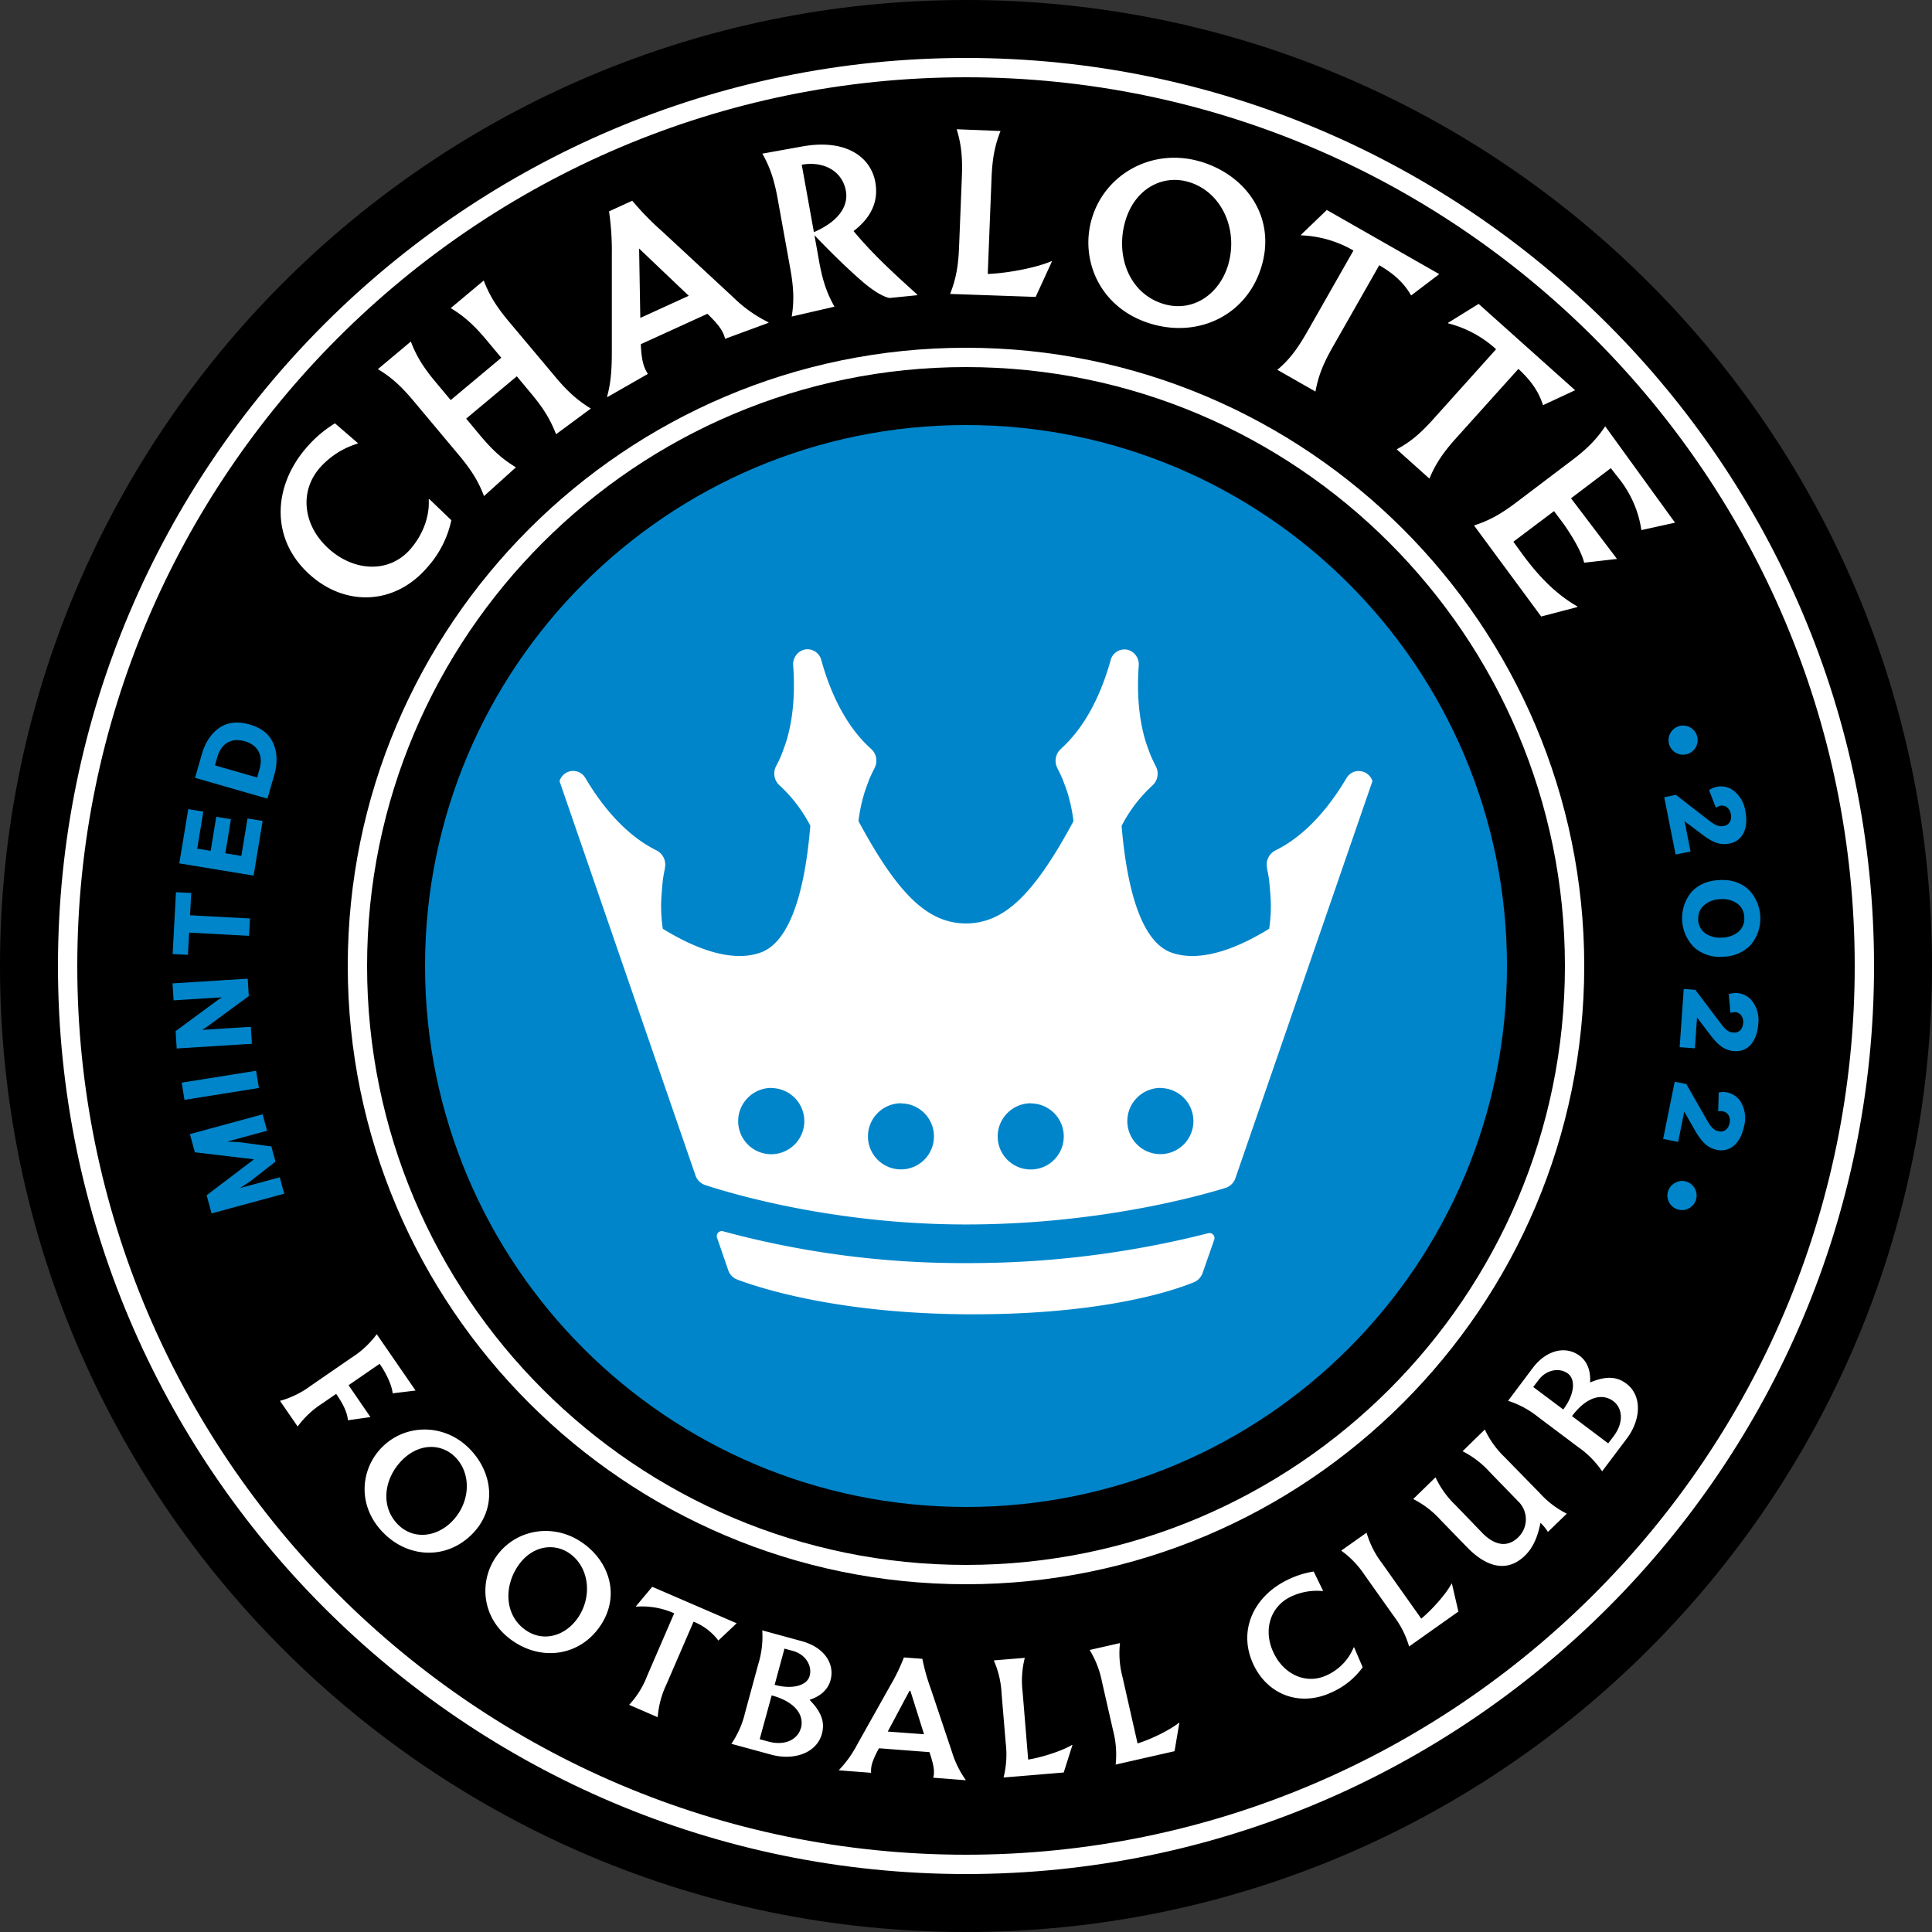
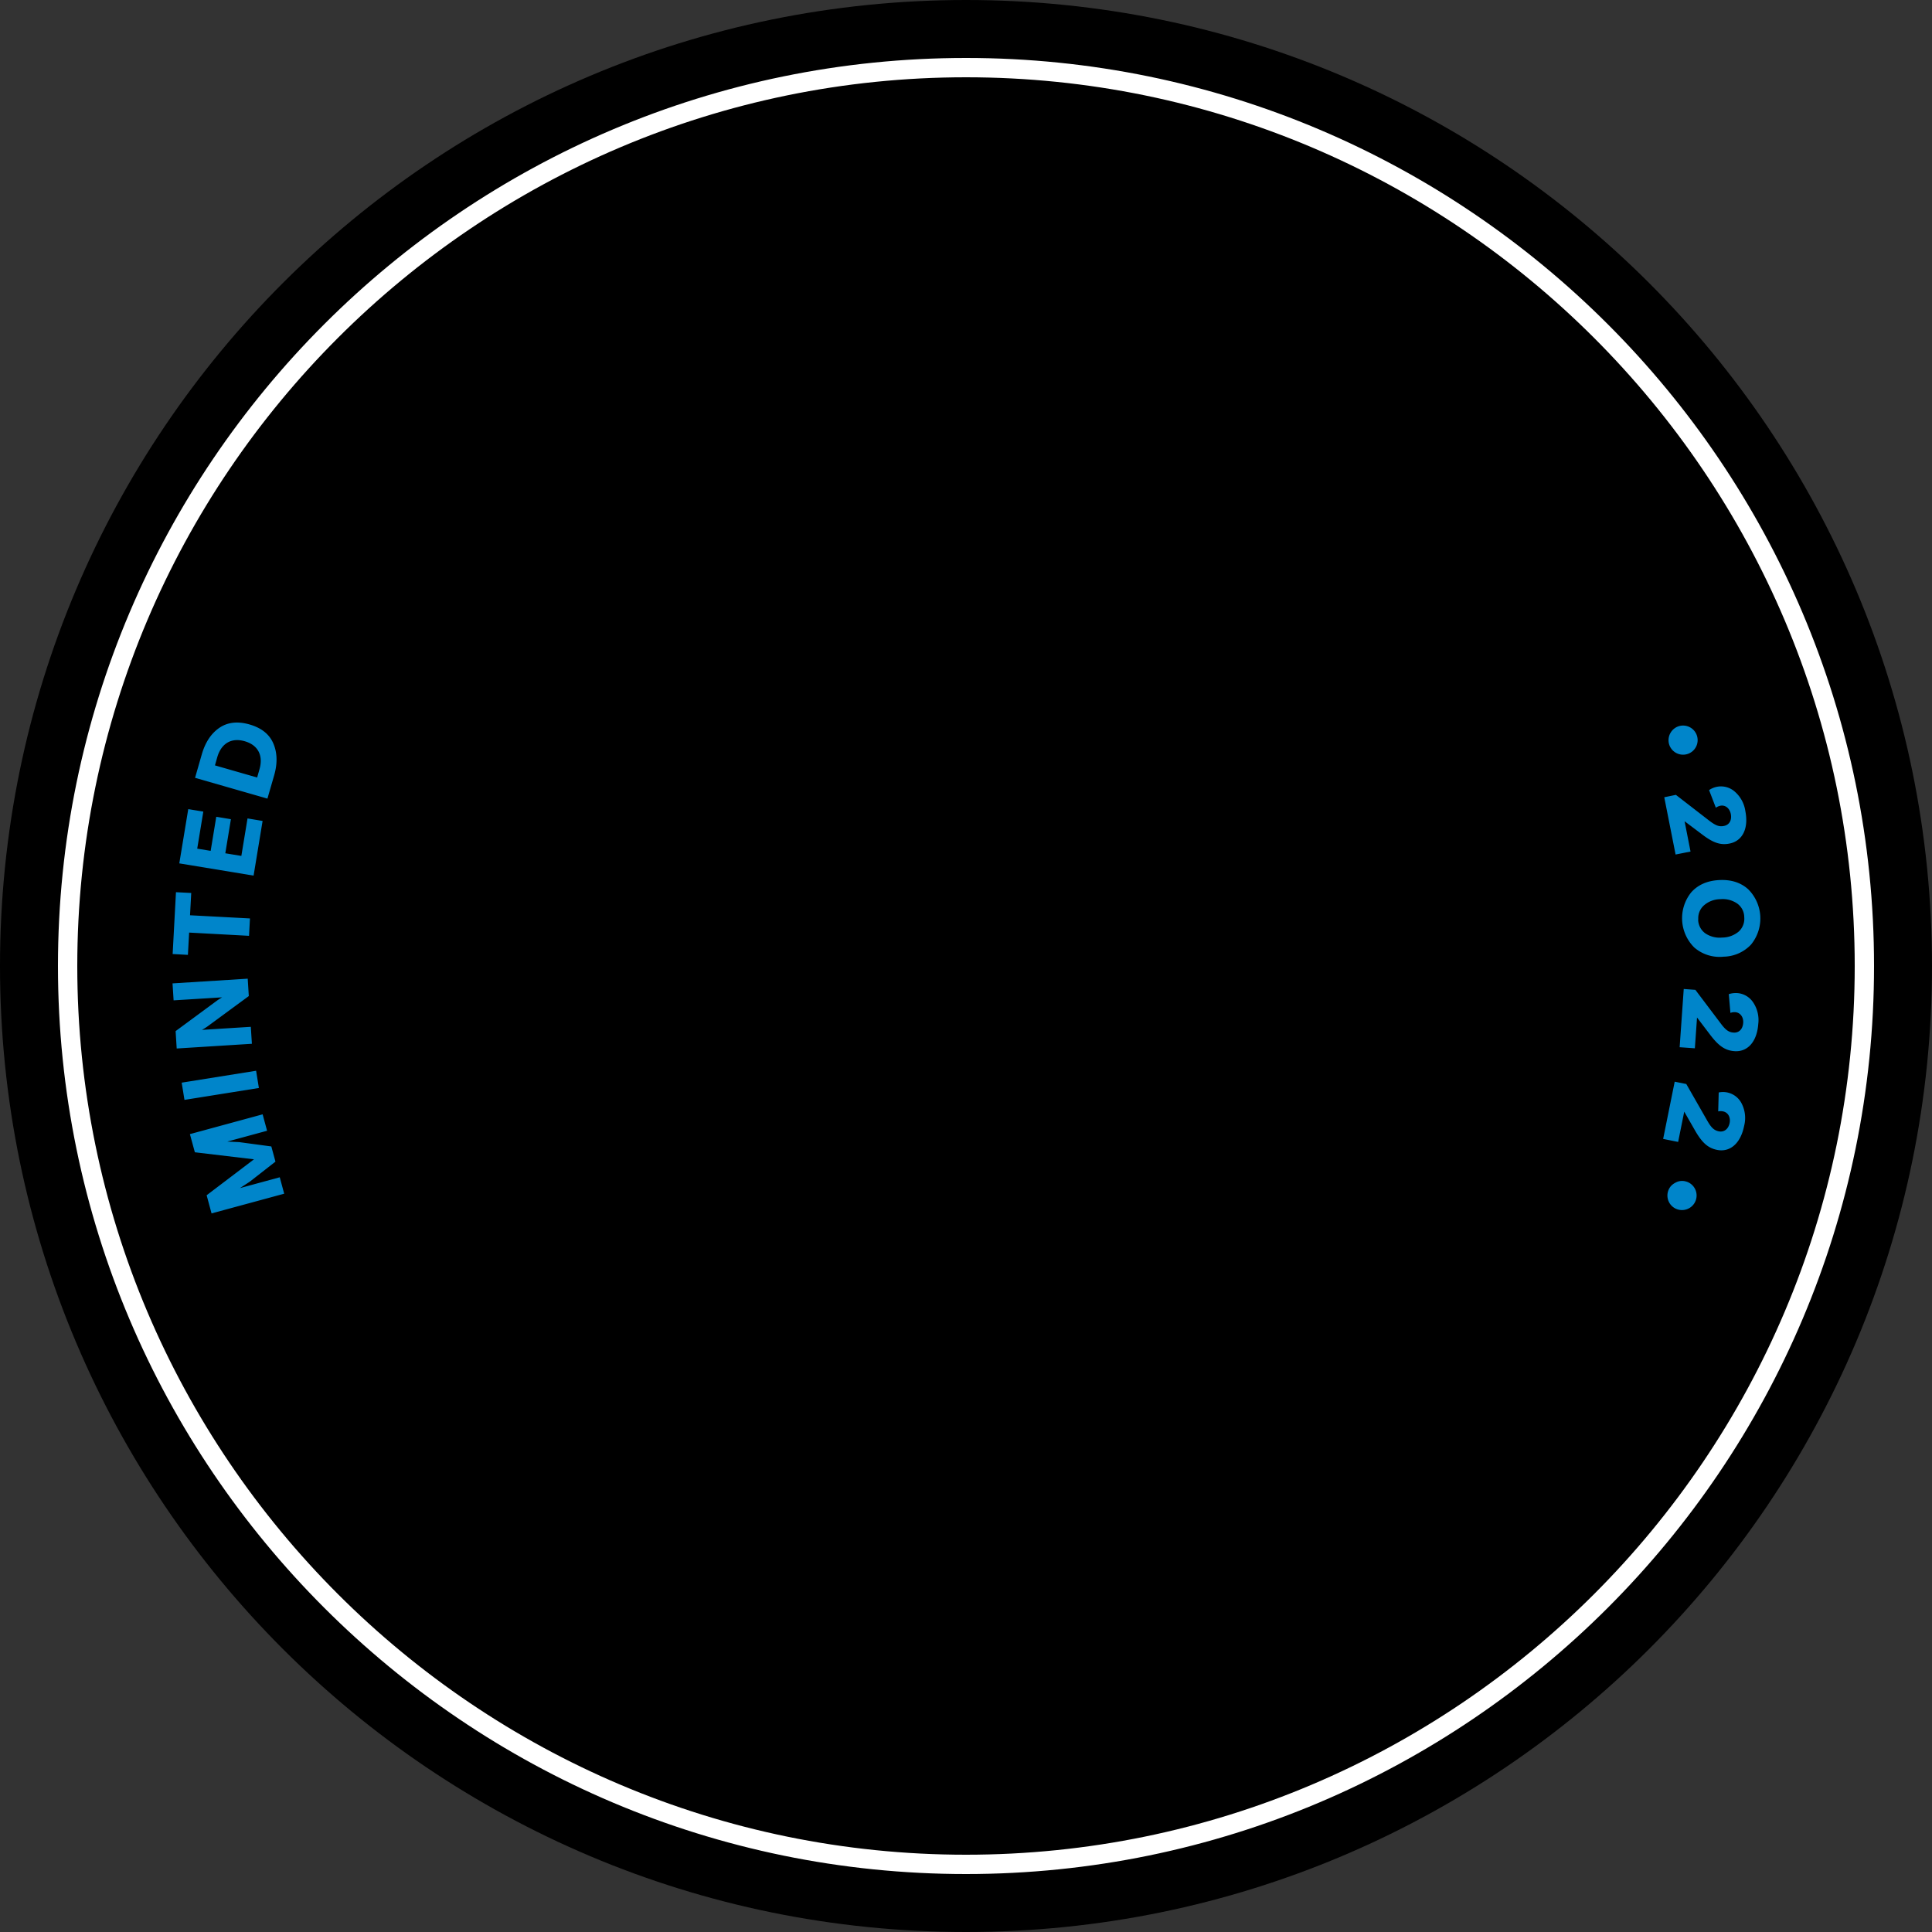
<svg xmlns="http://www.w3.org/2000/svg" fill="none" viewBox="0 0 500 500">
  <rect x="0" y="0" width="500" height="500" fill="#333333" stroke="none" />
  <g clip-path="url(#187a)">
    <path fill="#000" d="M250 500c138.07 0 250-111.93 250-250S388.07 0 250 0 0 111.93 0 250s111.93 250 250 250" />
-     <path fill="#0085CA" d="M250 390c77.32 0 140-62.68 140-140s-62.68-140-140-140-140 62.68-140 140 62.68 140 140 140" />
    <path fill="#fff" d="M250 485C120.42 485 15 379.58 15 250S120.42 15 250 15s235 105.42 235 235-105.42 235-235 235m230-235c0-126.8-103.2-230-230-230S20 123.2 20 250s103.2 230 230 230 230-103.2 230-230" />
-     <path fill="#fff" d="M250 410c-88.23 0-160-71.77-160-160S161.77 90 250 90s160 71.77 160 160-71.77 160-160 160m155-160c0-85.47-69.53-155-155-155S95 164.53 95 250s69.53 155 155 155 155-69.53 155-155" />
-     <path fill="#fff" d="m314.23 320.86-3 8.6a4 4 0 0 1-2.2 2.36c-5.24 2.16-23.2 8.32-57.2 8.32-34.45 0-55.17-6.77-61.05-9a3.9 3.9 0 0 1-2.31-2.4l-2.89-8.4a1.29 1.29 0 0 1 1.57-1.68 237 237 0 0 0 62.85 8.23c21.13.07 42.2-2.52 62.68-7.73a1.3 1.3 0 0 1 1.3.38 1.3 1.3 0 0 1 .25 1.32M250 316.89c33.98 0 60.08-7.28 67.16-9.46a4 4 0 0 0 2.56-2.5l35.47-102.78a3.75 3.75 0 0 0-4.6-2.46c-.89.27-1.63.86-2.1 1.65-7.86 13.31-15.77 17.41-18.38 18.73l-.09.05a4.1 4.1 0 0 0-2.1 4.51v.22c.13.63.33 1.56.5 2.75.12 1.03.23 2.3.34 3.73a39 39 0 0 1-.3 9.03c-7.4 4.57-17.41 9-25.35 6.15-6.28-2.27-11.1-12.19-12.84-32.77a37 37 0 0 1 7.93-10.41l.07-.07a4.14 4.14 0 0 0 .82-5.02l-.05-.1c-.3-.57-.72-1.44-1.2-2.52-.38-.96-.81-2.16-1.28-3.5-1.34-4.33-2.5-10.75-1.86-19.79a3.9 3.9 0 0 0-2.84-4.16 3.7 3.7 0 0 0-4.4 2.58c-4.14 14.95-10.72 21.01-12.88 23.05l-.07.07a4.1 4.1 0 0 0-.86 4.92l.04.1.05.1c.3.57.72 1.44 1.2 2.52.38.96.82 2.16 1.29 3.51a44 44 0 0 1 1.59 7.49c-10.53 19.59-18.23 26.42-27.82 26.48-9.59-.06-17.3-6.9-27.83-26.5a43 43 0 0 1 1.6-7.49c.46-1.35.9-2.55 1.27-3.5.48-1.11.91-1.96 1.2-2.53l.06-.1.04-.1a4.1 4.1 0 0 0-.86-4.92l-.08-.07c-2.16-2-8.74-8.07-12.88-23.05a3.7 3.7 0 0 0-4.4-2.6 3.9 3.9 0 0 0-2.84 4.17c.65 9.03-.51 15.47-1.85 19.77-.47 1.34-.9 2.56-1.28 3.51-.48 1.1-.91 1.96-1.2 2.52l-.06.1a4.14 4.14 0 0 0 .82 5.03l.08.06a38 38 0 0 1 7.92 10.41c-1.71 20.62-6.54 30.54-12.84 32.81-7.92 2.85-17.94-1.57-25.34-6.15a39 39 0 0 1-.3-9.03q.16-2.18.33-3.73.28-1.8.51-2.75v-.22a4.1 4.1 0 0 0-2.1-4.51l-.1-.05c-2.6-1.34-10.51-5.44-18.38-18.73a3.65 3.65 0 0 0-5.95-.52q-.5.6-.74 1.33L180 304.23a4 4 0 0 0 2.5 2.46c7.08 2.32 33.54 10.2 67.5 10.2m-50.37-35.3a8.56 8.56 0 1 1-6.06 2.48 8.6 8.6 0 0 1 6.06-2.52zm100.74 0a8.55 8.55 0 1 1-6.07 2.46 8.6 8.6 0 0 1 6.07-2.5v.03Zm-67.16 3.97a8.54 8.54 0 1 1-6.06 2.48 8.6 8.6 0 0 1 6.06-2.52zm33.58 0a8.55 8.55 0 1 1-6.06 2.48 8.6 8.6 0 0 1 6.06-2.52zm-155.84-156.3c.25 3.94-1.2 8.77-4.73 12.84-5.18 6.03-14.04 6.04-20.82.2-6.97-6.01-8.02-14.97-2.7-21.15a21.3 21.3 0 0 1 9.84-6.34l.05-.16-5.9-5.09a31 31 0 0 0-7.54 6.48c-8.65 10.1-9.2 23.9 1.44 33.05 9.11 7.85 21.61 7.46 29.95-2.21a26.6 26.6 0 0 0 6.27-12.25l-5.7-5.47zm32.68-31.84-11.96-14.24c-3.36-4.02-5.04-6.87-6.48-10.58l-8.54 7.14c3.4 2.06 5.9 4.26 9.27 8.27l3.82 4.58-13.1 10.95-3.82-4.57c-3.36-4.01-5.08-6.87-6.49-10.58l-8.53 7.14c3.4 2.06 5.9 4.26 9.26 8.27l11.72 14c3.35 4.02 5.07 6.87 6.48 10.59l8.26-7.45c-3.4-2.06-5.91-4.26-9.27-8.27l-3.6-4.33 13.1-10.95 3.67 4.4c3.36 4.02 5.04 6.88 6.49 10.59l9-6.65c-3.41-2.1-5.94-4.3-9.28-8.3ZM220.9 59.8c4.48-3.42 6.54-7.61 5.63-12.66-1.2-6.64-7.77-11.25-18.89-9.24l-10.34 1.86c1.95 3.48 3.05 6.63 3.98 11.78l3.24 17.96c.93 5.15 1 8.48.38 12.42l11.06-2.55c-1.95-3.48-3.05-6.63-3.98-11.78l-1.2-6.71c4.7 4.9 8.9 8.98 12.72 12.25 2.76 2.32 5.13 3.7 6.72 3.99l7.16-.72-.04-.21c-6.84-6.17-11.7-10.69-16.45-16.4Zm-10.26.3-3.15-17.47c5.5-1 10.48 1.51 11.42 6.76.72 3.97-1.91 7.94-8.27 10.69zm44.99 10.8.98-24.8c.21-5.21.87-8.48 2.32-12.2l-11.34-.45c1.16 3.82 1.55 7.13 1.34 12.36l-.72 18c-.2 5.23-.85 8.5-2.32 12.26l22.14.77 4.2-9.16-.1-.1c-3.67 1.63-11.16 3.12-16.5 3.32m54.95-29.11c-12.3-3.6-24.63 3.17-28.04 14.87-3.13 10.75 2.2 23.32 15.56 27.2 12.45 3.61 24.77-2.53 28.43-15.08s-3.94-23.46-15.95-27Zm7.3 26.65c-2.25 7.7-9.13 12.44-16.62 10.26-9.04-2.63-12.64-12.52-10.04-21.46 2.47-8.49 9.69-12.1 16.32-10.17 8.53 2.45 13 12.2 10.33 21.37Zm47.32 8.03 7.28-5.53-29.1-16.6-6.69 6.43.05.14a29 29 0 0 1 13.53 3.93l-12.01 21.1c-2.6 4.54-4.64 7.2-7.68 9.77l9.86 5.62c.72-3.92 1.9-7.04 4.5-11.59l12.01-21.1c4.07 2.38 6.5 4.78 8.25 7.83m34.13 28.39 8.31-3.87-24.97-22.34-7.89 4.88v.15a29 29 0 0 1 12.41 6.7l-16.15 17.98c-3.49 3.9-6.04 6.03-9.57 7.92l8.46 7.58c1.54-3.68 3.35-6.49 6.83-10.38l16.2-18.01c3.44 3.18 5.3 6.04 6.37 9.39M189.69 76.87l-18.22-16.9a74 74 0 0 1-7.84-8.02l-6.01 2.75q.81 5.6.72 11.29V91.2c0 5.35-.4 8.41-1.22 11.43l.07.14 10.48-6q-.39-.6-.69-1.25c-.68-1.5-1.01-3.42-1.14-6.44l17.24-7.87c2.28 2.22 3.43 3.6 4.11 5.12q.3.65.45 1.36l11.27-4.15-.07-.15a35 35 0 0 1-9.15-6.52m-11.44-.32-12.54 5.73-.31-17.96zm237.18 33.78c-2.22 3.3-4.53 5.72-8.7 8.86l-14.33 10.85c-4.18 3.15-7.12 4.72-10.92 5.95l17.38 23.56 9.37-2.45v-.15c-4.87-2.8-9.37-6.9-14.22-13.51l-2.35-3.24 10.52-7.92 2.4 3.19c2.71 3.84 4.8 7.65 5.4 10.16l8.5-.98-11.9-15.69 10.3-7.8 2.48 3.17a28 28 0 0 1 5.43 12.86l8.71-1.92zM90.2 358.5l8.05-5.55c1.77 2.57 3.18 5.6 3.37 7.64l5.93-.72-10.05-14.58a24 24 0 0 1-6.44 6.02l-10.67 7.35a24 24 0 0 1-7.93 3.88l4.57 6.64a24 24 0 0 1 6.45-6.02l3.52-2.43c1.9 2.76 2.88 4.88 3.04 6.83l5.83-.82-5.66-8.25Zm31.36 16.48c-6.34-6.52-16.32-6.65-22.52-.61-5.69 5.54-6.8 15.17.1 22.24 6.43 6.6 16.2 7.1 22.84.62s5.78-15.89-.42-22.25m-4.79 18.97c-4.07 3.98-9.98 4.5-13.84.53-4.67-4.78-3.44-12.15 1.3-16.76 4.49-4.38 10.2-4.1 13.63-.58 4.4 4.52 3.75 12.1-1.09 16.81m33.63 5.09c-7.56-5.04-17.34-3.13-22.16 4.06-4.42 6.6-3.51 16.23 4.7 21.73 7.64 5.13 17.28 3.6 22.46-4.12s2.38-16.73-5-21.67m-.78 19.55c-3.16 4.72-8.84 6.48-13.43 3.38-5.55-3.72-5.87-11.18-2.16-16.67 3.5-5.2 9.15-6.11 13.22-3.38 5.2 3.51 6.14 11.06 2.38 16.67Zm19.18-7.93-4.22 5.05.04.09a20.5 20.5 0 0 1 9.86 1.72l-7 16.2a23 23 0 0 1-4.66 7.49l7.39 3.2c.23-2.96 1-5.85 2.28-8.53l7-16.19c2.55 1 4.78 2.7 6.42 4.88l4.74-4.47zm97.29 44.72-1.44-17.53c-.35-2.95-.16-5.93.57-8.8l-8.03.66a24 24 0 0 1 2.02 8.59l1.08 12.92c.35 2.94.15 5.93-.57 8.8l15.57-1.3 2.25-7.09-.08-.06c-2.47 1.5-7.62 3.2-11.37 3.81m28.31-4.18-3.89-17.17a24 24 0 0 1-.66-8.8l-7.85 1.78a25 25 0 0 1 3.19 8.22l2.88 12.64c.75 2.87.97 5.85.66 8.8l15.24-3.46 1.24-7.32-.1-.05c-2.22 1.83-7.08 4.23-10.7 5.36Zm55.93-24.86a13.5 13.5 0 0 1-6.84 7.15c-5.16 2.53-11.03.1-13.81-5.6-2.89-5.87-1-12.05 4.32-14.64a15.7 15.7 0 0 1 8.33-1.48l.08-.08-2.43-4.98q-3.61.57-6.86 2.2c-8.65 4.24-12.97 13.2-8.6 22.13 3.75 7.67 12.13 10.85 20.44 6.78a19.6 19.6 0 0 0 7.7-6.33l-2.21-5.16zm25.32-16.49c-1.33 2.54-4.9 6.62-7.83 9.05l-10.17-14.36a24 24 0 0 1-3.98-7.88l-6.57 4.64a24 24 0 0 1 6.1 6.37l7.5 10.56a24 24 0 0 1 3.97 7.88l12.76-9.04-1.67-7.2zm13.77-32.72a24 24 0 0 1-5.15-7.17l-5.76 5.62a24 24 0 0 1 7 5.35l7.48 7.7a6.45 6.45 0 0 1-.14 9.28c-2.48 2.4-5.77 2.38-9.25-1.21l-6.95-7.2a24 24 0 0 1-5.14-7.17l-5.77 5.62a24 24 0 0 1 7.01 5.35l6.9 7.1c5.5 5.68 10.75 6.34 15 2.2 1.98-1.92 3.3-4.7 4.02-8.5q1.12 1.06 1.93 2.36l4.88-4.72a24 24 0 0 1-7.02-5.36zm-181.92 47.6-10.23-2.79c.2 2.96-.16 5.93-1.04 8.77l-3.4 12.51a24 24 0 0 1-3.55 8.08l10.29 2.8c5.91 1.61 11.78-.41 13.14-5.39.86-3.2-.28-5.81-3.2-8.8 2.75-.88 4.75-2.6 5.41-5 1.22-4.37-1.66-8.62-7.43-10.18Zm-.25 22.52c-.78 2.89-4.07 4.64-8.37 3.47l-2.27-.62 3.1-11.34c6.43 1.77 8.43 5.32 7.57 8.5h-.03Zm2.29-13.53c-.66 2.43-4.32 3.6-9.06 2.31l2.54-9.37 2.26.62c3.05.83 5 3.7 4.26 6.44m211.34-75.65c-2.64-1.99-5.5-1.9-9.37-.29.2-2.88-.66-5.37-2.65-6.87-3.6-2.72-8.64-1.6-12.21 3.15l-6.36 8.47a24 24 0 0 1 7.78 4.19l10.36 7.78a24 24 0 0 1 6.2 6.28l6.42-8.53c3.67-4.9 3.96-11.1-.17-14.18m-24.08.88 1.44-1.88c1.9-2.52 5.29-3.27 7.55-1.58 2 1.51 1.75 5.35-1.22 9.28zm20.84 12.71-1.44 1.88-9.37-7.05c4-5.32 8.04-5.86 10.67-3.89 2.4 1.77 2.82 5.48.14 9.04zM240.87 437a53 53 0 0 1-2.17-7.7l-4.77-.36a49 49 0 0 1-3.51 7.26l-8.52 15.18a29 29 0 0 1-4.76 6.68v.1l8.3.64a8 8 0 0 1 0-1c.1-1.3.66-2.79 1.87-5.05l.17-.3 13.07 1 .07.22c.87 2.68 1.17 4.12 1.07 5.4q-.03.52-.18 1l8.4.65v-.1a25 25 0 0 1-3.54-7.21zm-11.12 11.13 5.63-10.56h.22l3.54 11.25z" />
    <path fill="#0085CA" d="M434.44 187.95a3.77 3.77 0 1 1-2.46 4.72 3.8 3.8 0 0 1 2.46-4.72m-.72 17.76 8.53 6.6c1.79 1.39 2.73 1.7 3.93 1.44 1.34-.27 2.07-1.44 1.75-3.1-.3-1.44-1.39-2.39-2.72-2.12q-.63.14-1.15.51l-1.75-4.56a5.4 5.4 0 0 1 6.6.35 8.2 8.2 0 0 1 2.78 5.05c.91 4.6-.78 7.78-4.09 8.43-2.4.49-4.32-.25-7.11-2.37l-4.52-3.4 1.54 7.84-3.87.77-2.93-14.82 3-.62Zm12.25 41.89a10 10 0 0 1-7.48-2.38 10.66 10.66 0 0 1-.77-14.32q2.62-2.9 7.2-3.14 4.61-.24 7.51 2.38a10.66 10.66 0 0 1 .73 14.32 10 10 0 0 1-7.2 3.13Zm-6.49-9.62a4.5 4.5 0 0 0 1.8 3.53 6.6 6.6 0 0 0 4.4 1.13c1.59 0 3.12-.56 4.33-1.58a4.5 4.5 0 0 0 1.4-3.69 4.4 4.4 0 0 0-1.77-3.5 6.6 6.6 0 0 0-4.4-1.16 6.5 6.5 0 0 0-4.26 1.6 4.4 4.4 0 0 0-1.46 3.67zm-.72 18.19 6.49 8.6c1.35 1.83 2.16 2.38 3.4 2.46 1.36.1 2.37-.84 2.49-2.52.1-1.44-.72-2.66-2.06-2.76a3 3 0 0 0-1.25.19l-.42-4.86a6 6 0 0 1 2.21-.27 5.4 5.4 0 0 1 4.05 2.34 8.2 8.2 0 0 1 1.37 5.63c-.34 4.68-2.8 7.3-6.16 7.06-2.45-.17-4.12-1.4-6.24-4.17l-3.45-4.54-.56 7.97-3.94-.28 1.06-15.07zm-2.35 24.37 5.36 9.37c1.1 1.97 1.85 2.62 3.06 2.88 1.33.26 2.46-.54 2.8-2.16.28-1.44-.37-2.73-1.7-3a3 3 0 0 0-1.26 0l.13-4.9a5.4 5.4 0 0 1 5.95 2.88 8.2 8.2 0 0 1 .63 5.77c-.92 4.6-3.7 6.88-7 6.21-2.4-.48-3.9-1.91-5.65-4.92l-2.85-4.98-1.58 7.84-3.88-.78 2.99-14.81zm.04 25.26a3.77 3.77 0 0 1-.83 7.35 3.76 3.76 0 0 1-3.19-6.19 4 4 0 0 1 1.17-.88 3.5 3.5 0 0 1 2.85-.27Zm-362.9 3.13-18.8 5.1-1.27-4.7 12.25-9.3-15.3-1.82-1.28-4.7 18.82-5.12 1.15 4.25-10.3 2.8 3.07.14 8.33 1.12 1.07 3.93-6.62 5.17-2.57 1.68 10.3-2.8zM67 281.57l-19.26 3.08-.72-4.46 19.26-3.08zm-1.81-11.44-19.46 1.22-.28-4.5 10.6-7.81q.69-.51 1.44-.93l-12.56.78-.28-4.39 19.46-1.22.28 4.5-10.64 7.82q-.71.51-1.49.93l12.65-.79zm-16.56-23.01-3.95-.22.86-16 3.95.2-.31 5.77 15.51.82-.24 4.5-15.5-.84zm17-20.51-19.23-3.17 2.32-14.04 3.9.64-1.58 9.59 3.48.57 1.45-8.82 3.79.63-1.45 8.82 4.15.68 1.6-9.7 3.9.65zm3.58-19.93-18.73-5.38 1.74-6.06q1.35-4.68 4.55-6.88 3.22-2.19 7.81-.87t6.14 4.87c1.03 2.35 1.14 5.13.24 8.27zm-2.06-7.58c1.03-3.56-.36-6.28-3.82-7.27-3.46-1-6.07.58-7.1 4.13l-.6 2.12 10.92 3.14z" />
  </g>
  <defs>
    <clipPath id="187a">
      <path fill="#fff" d="M0 0h500v500H0z" />
    </clipPath>
  </defs>
</svg>